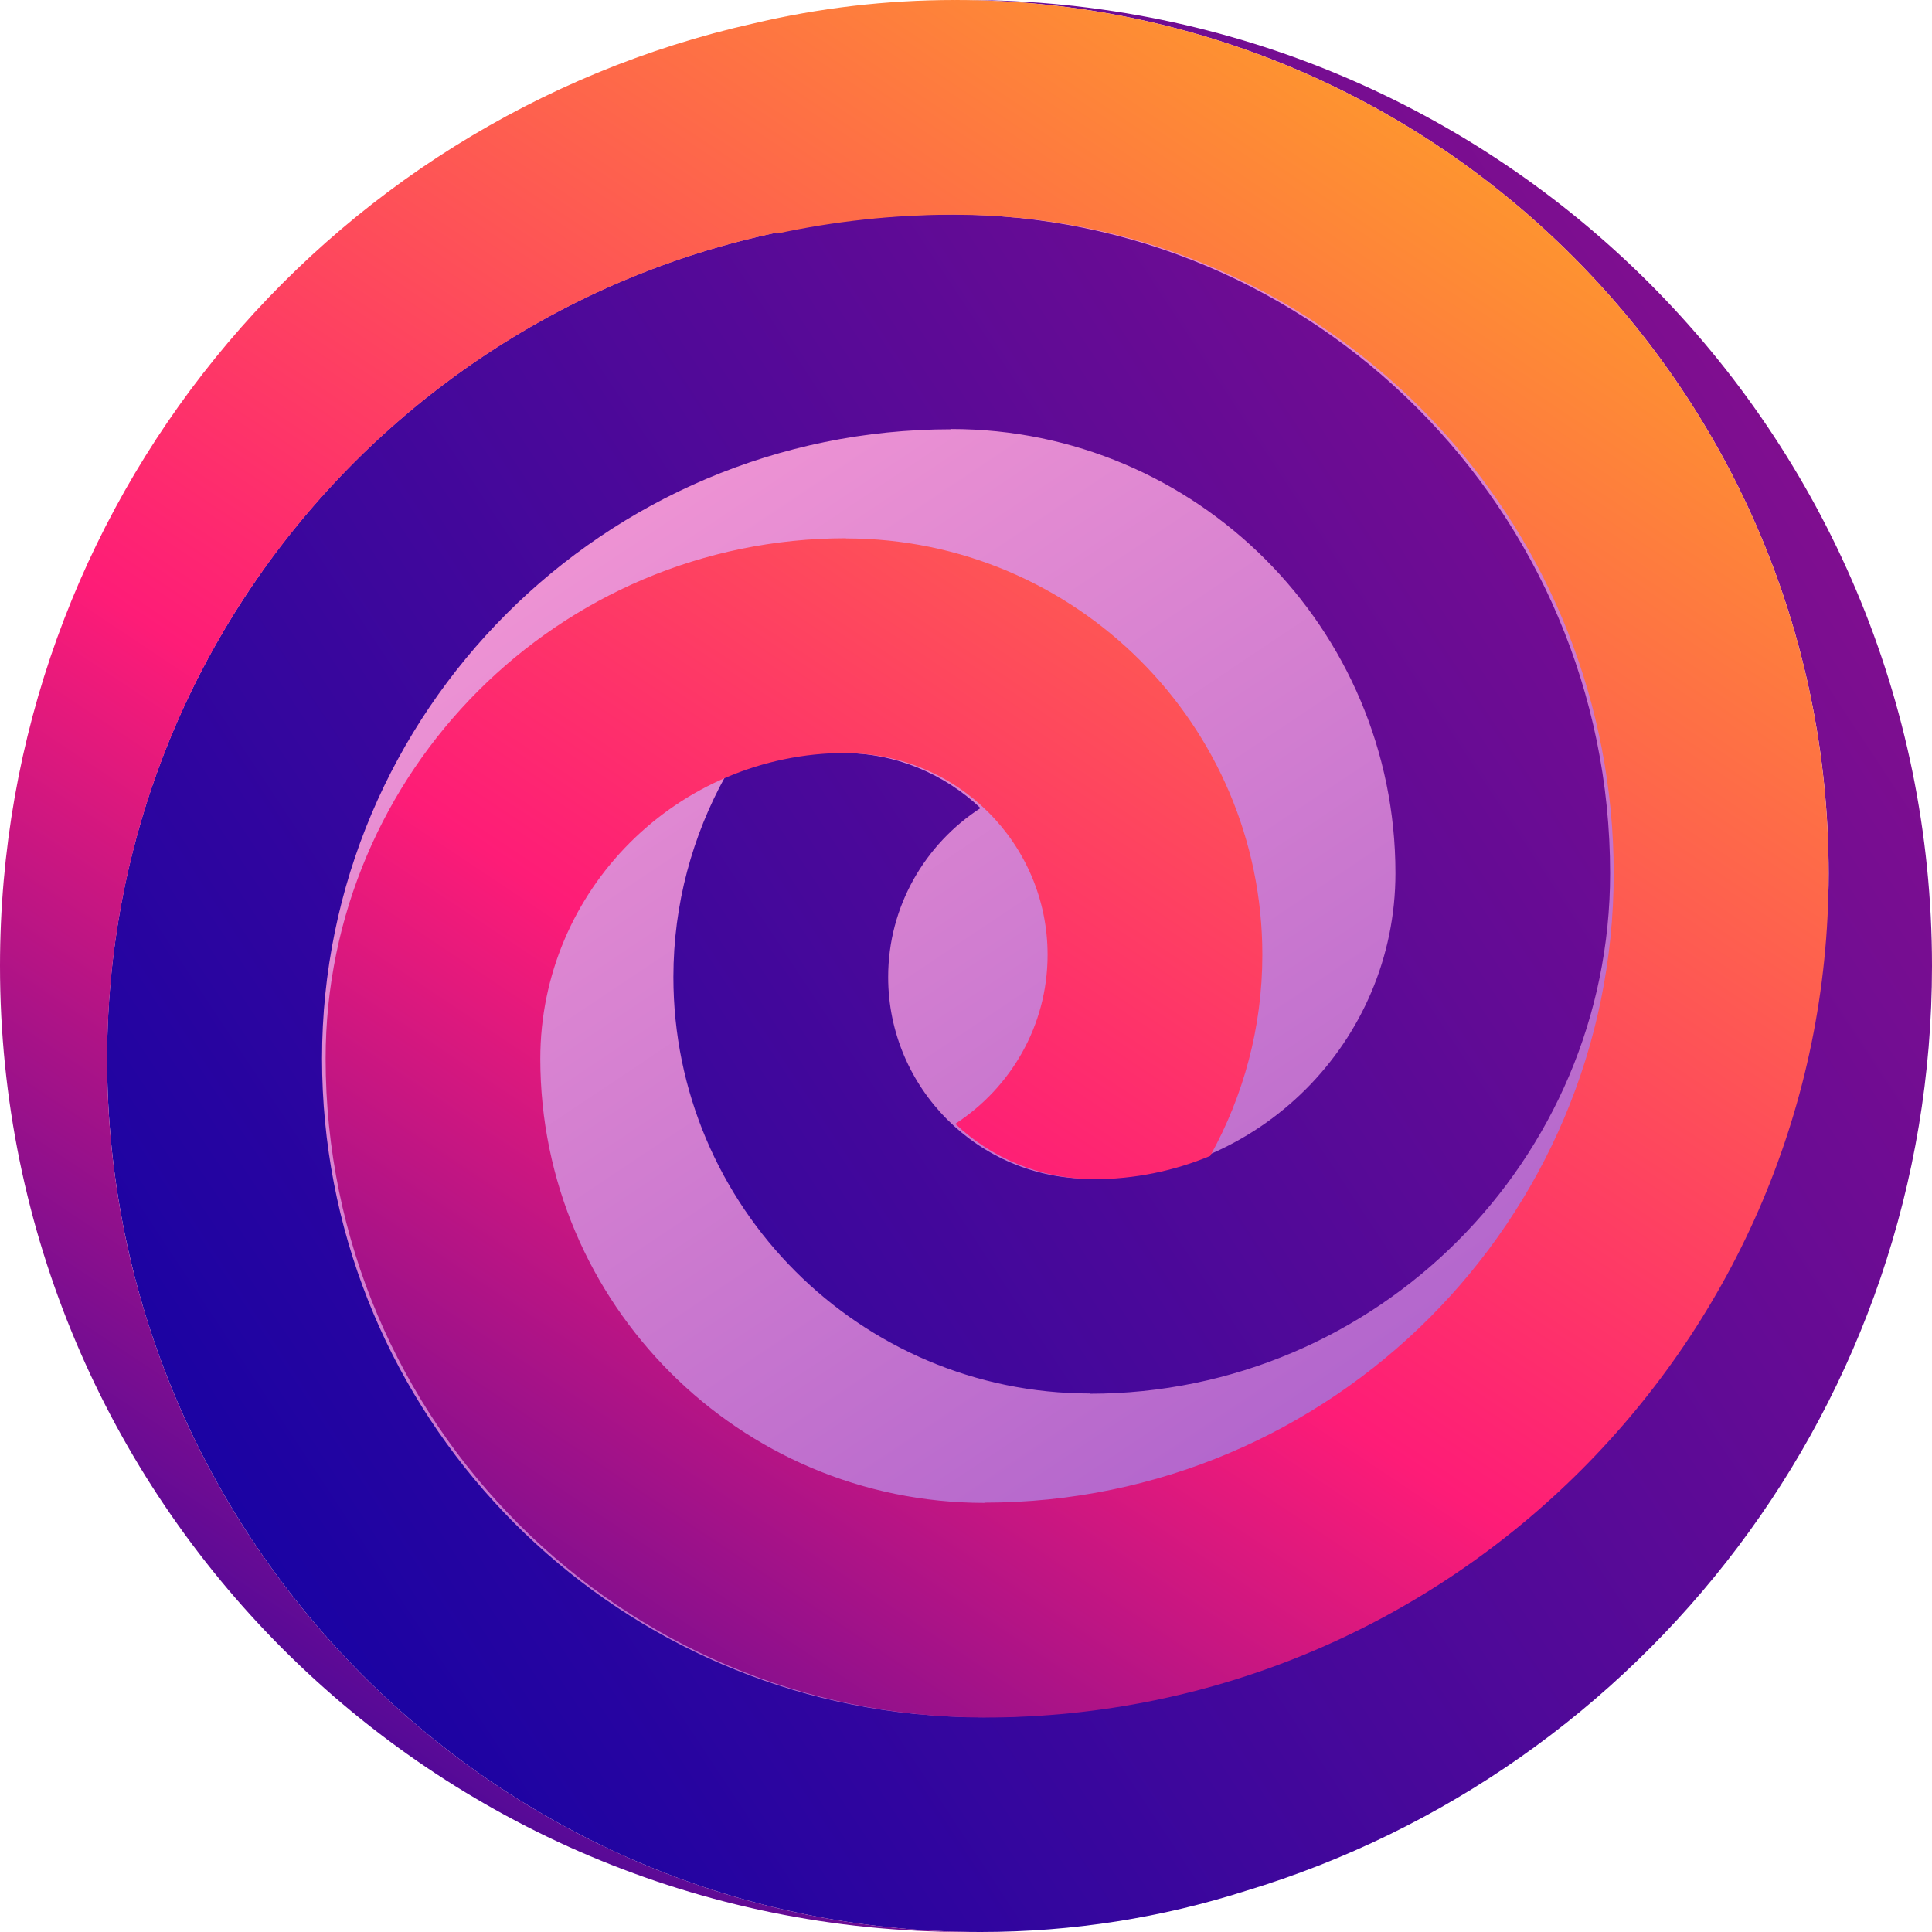
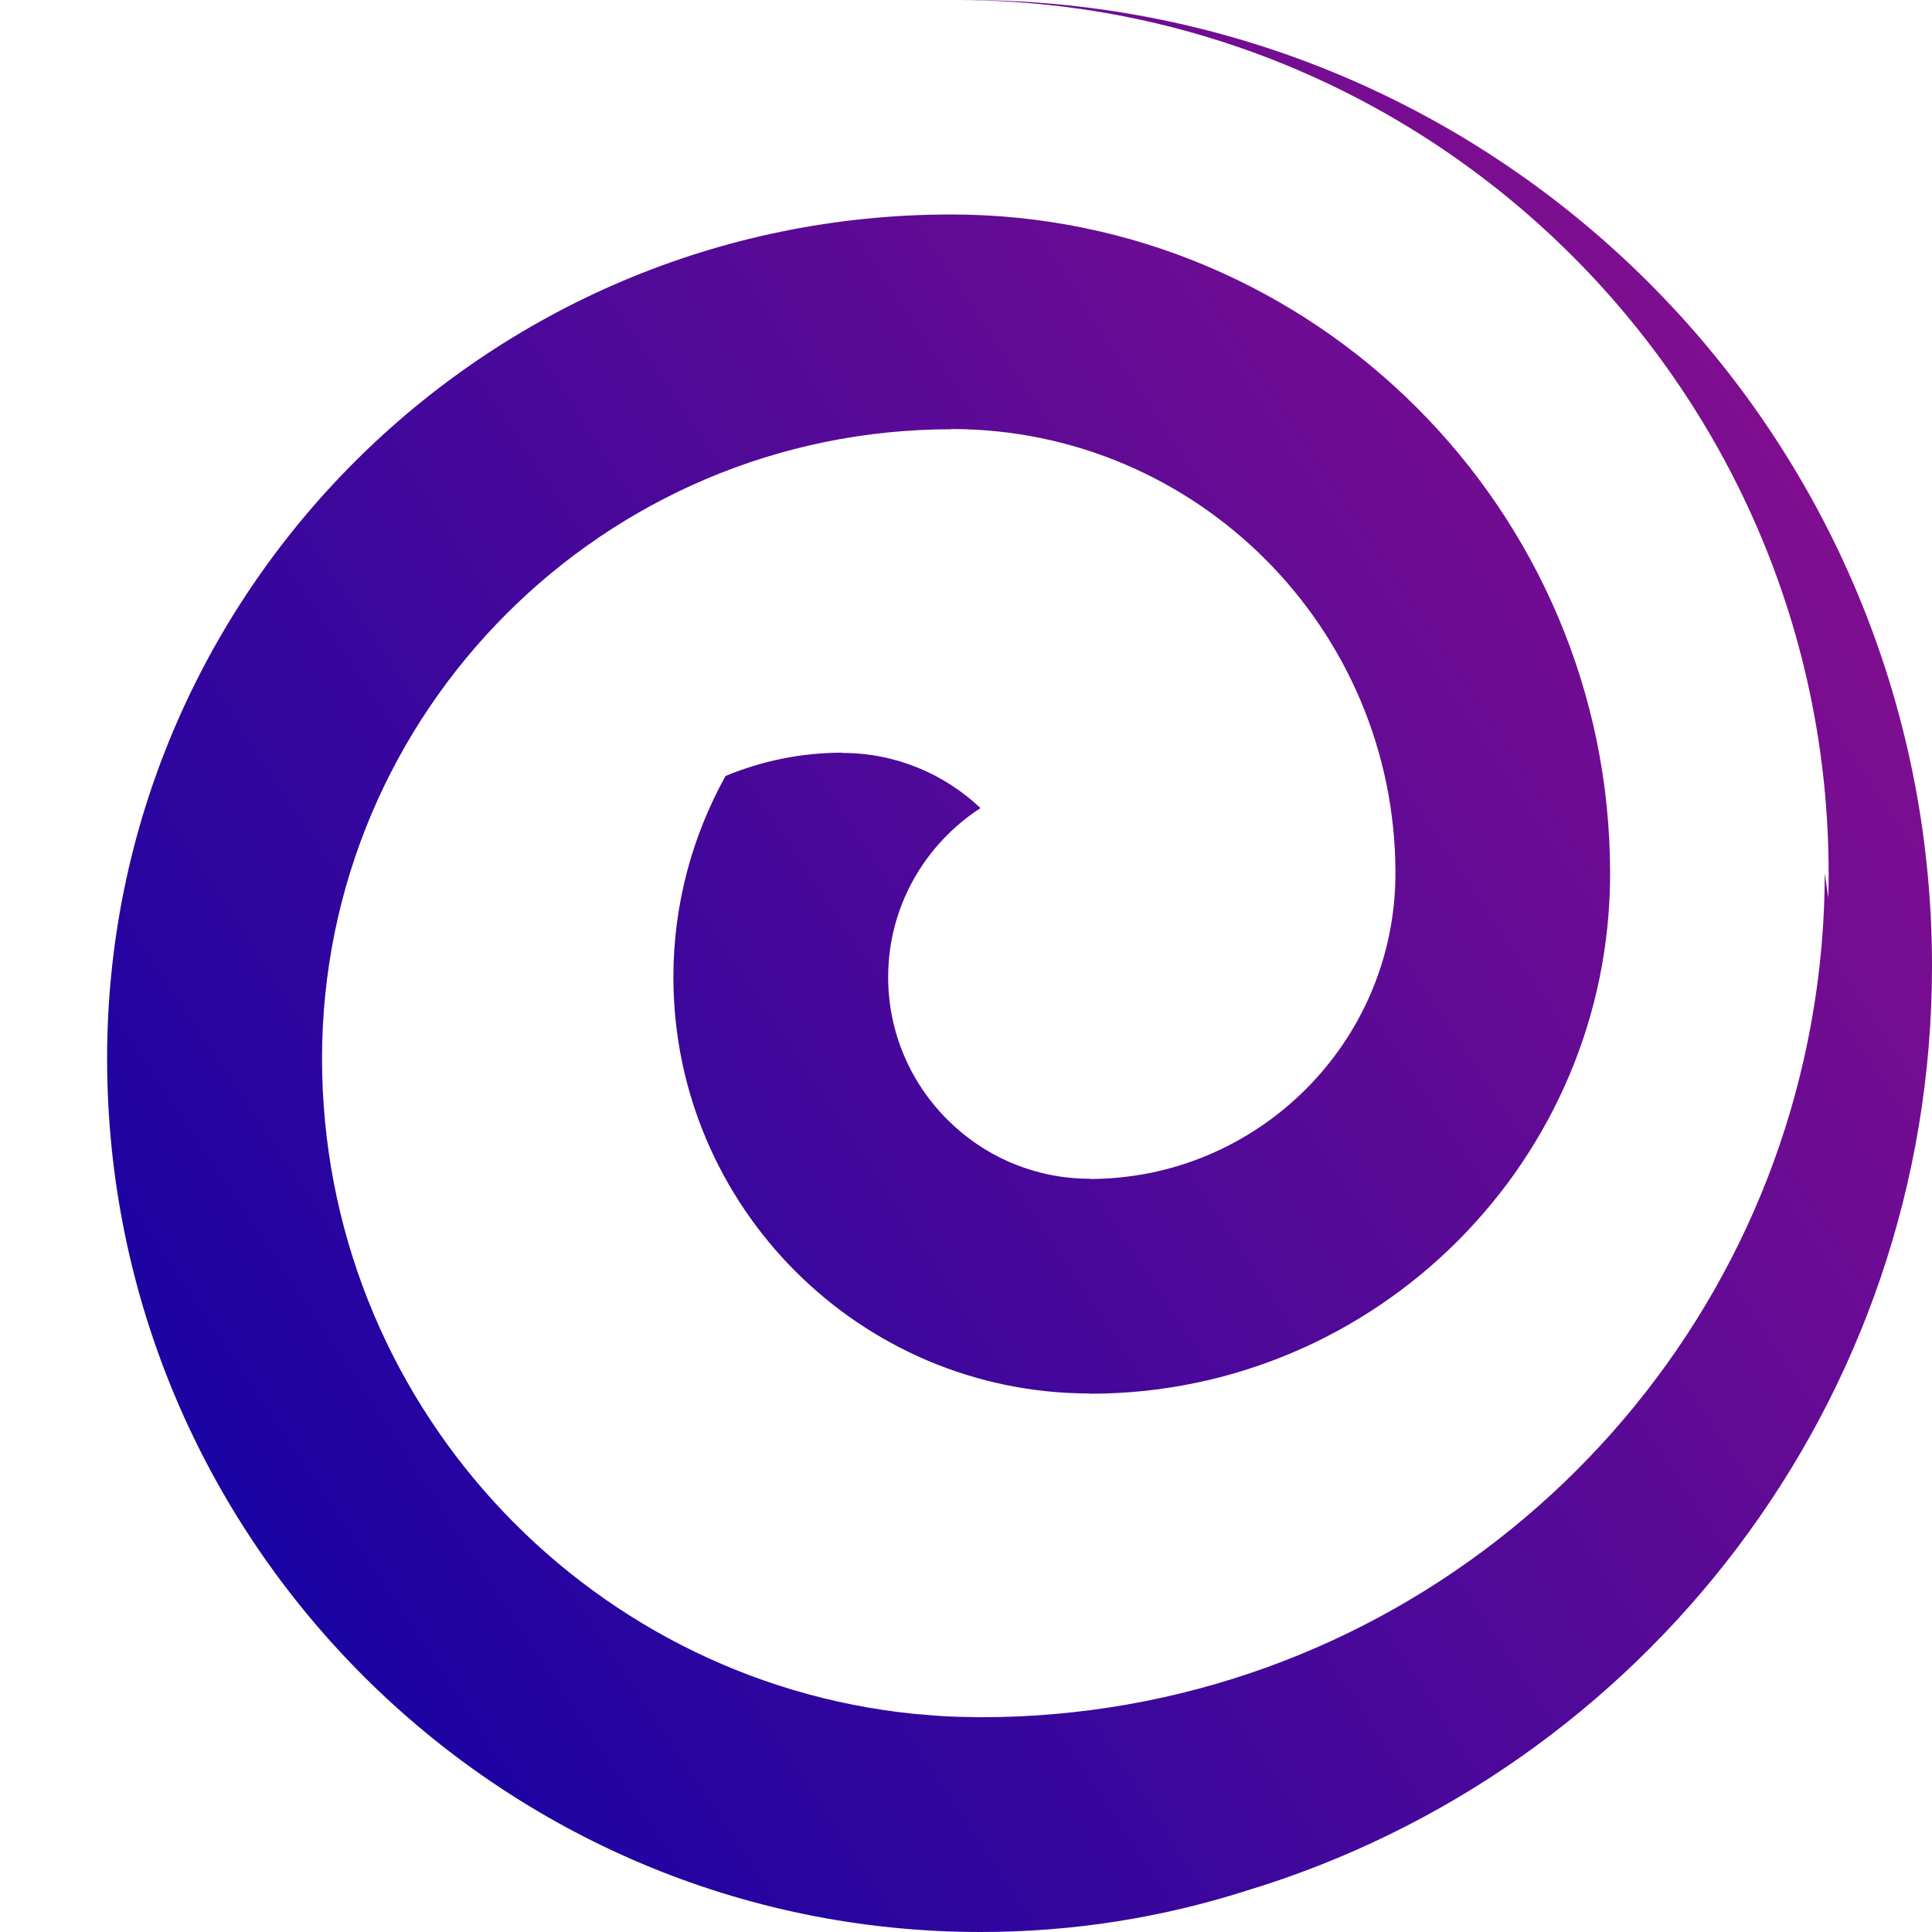
<svg xmlns="http://www.w3.org/2000/svg" width="270px" height="270px" viewBox="0 0 270 270" version="1.1">
  <title>Logo Copy 2</title>
  <defs>
    <linearGradient x1="20.432%" y1="5.762%" x2="126.678%" y2="164.718%" id="linearGradient-1">
      <stop stop-color="#FE9FD5" offset="0%" />
      <stop stop-color="#5C25C3" offset="100%" />
    </linearGradient>
    <linearGradient x1="195.781%" y1="-50.868%" x2="-12.566%" y2="97.854%" id="linearGradient-2">
      <stop stop-color="#FE1C77" offset="0%" />
      <stop stop-color="#0000A8" offset="100%" />
    </linearGradient>
    <linearGradient x1="90.838%" y1="-19.339%" x2="11.654%" y2="108.613%" id="linearGradient-3">
      <stop stop-color="#FFD00C" offset="0%" />
      <stop stop-color="#FE7343" offset="30.19%" />
      <stop stop-color="#FE1C77" offset="58.34%" />
      <stop stop-color="#0000A8" offset="100%" />
    </linearGradient>
  </defs>
  <g id="BrandKit" stroke="none" stroke-width="1" fill="none" fill-rule="evenodd">
    <g id="500x500_Gioo_logo_vertical_dark" transform="translate(-115, -115)" fill-rule="nonzero">
      <g id="Gioo-icon" transform="translate(115, 115)">
-         <path d="M136.299,244.771 C198.461,244.771 248.851,194.381 248.851,132.218 C248.851,70.061 198.461,19.666 136.299,19.666 C74.141,19.666 23.746,70.055 23.746,132.218 C23.752,194.381 74.141,244.771 136.299,244.771 Z" id="Path" fill="url(#linearGradient-1)" />
        <path d="M270,135 C270,60.44 209.56,0 134.999,0 C134.749,0 134.499,0 134.248,0 C201.201,0.407 255.555,55.022 255.555,122.068 C255.555,123.197 255.538,124.326 255.507,125.449 L255.007,122.033 C255.007,130.938 253.983,139.598 252.109,147.938 C240.271,200.556 193.217,239.974 137.1,239.987 C137.1,239.987 137.1,239.987 137.089,239.987 C137.089,239.987 137.089,239.987 137.077,239.987 L137.042,240.009 L137.042,239.987 C136.664,239.987 136.297,239.963 135.93,239.963 C134.732,239.952 133.533,239.928 132.345,239.865 C131.123,239.806 129.901,239.695 128.69,239.585 C128.359,239.561 128.027,239.55 127.701,239.509 C81.345,234.789 45.017,195.539 45.005,147.932 C45.005,99.446 84.435,59.992 132.945,59.992 L132.945,59.957 C167.189,59.957 195.015,87.783 195.015,122.027 C195.015,145.598 175.838,164.74 152.302,164.764 L152.302,164.729 C136.78,164.729 124.122,152.093 124.122,136.548 C124.122,126.643 129.284,117.959 137.025,112.931 C131.973,108.158 125.187,105.225 117.726,105.225 L117.726,105.19 C111.952,105.19 106.435,106.354 101.395,108.443 C96.774,116.783 94.108,126.363 94.108,136.548 C94.108,168.639 120.211,194.741 152.302,194.741 L152.302,194.776 C192.407,194.776 225.016,162.133 225.016,122.062 C225.016,71.277 183.689,29.973 132.927,29.973 C67.872,29.973 14.968,82.87 14.968,147.932 C14.968,215.228 69.728,270 137.025,270 L137.025,269.976 L137.059,270 C149.957,270 162.394,267.986 174.075,264.262 C229.579,247.506 270,195.976 270,135 Z" id="Shape" fill="url(#linearGradient-2)" />
-         <path d="M133.499,0 L133.499,0.023 L133.435,0 C123.768,0 114.357,1.135 105.33,3.271 C45.047,16.785 0,70.631 0,135 C0,209.56 60.44,270 135,270 C135.349,270 135.693,270 136.042,269.994 C69.194,269.465 14.969,214.903 14.969,147.932 C14.969,146.815 14.986,145.697 15.016,144.585 L15.027,144.679 C16.534,89.447 56.151,43.592 108.484,32.522 C108.496,32.569 108.519,32.609 108.531,32.656 C116.557,30.922 124.885,30.002 133.423,30.002 C133.423,30.002 133.423,30.002 133.435,30.002 C133.435,30.002 133.435,30.002 133.446,30.002 L133.481,29.979 L133.481,30.002 C133.859,30.002 134.226,30.025 134.593,30.025 C135.792,30.037 136.991,30.06 138.178,30.124 C139.4,30.188 140.622,30.293 141.833,30.404 C142.165,30.427 142.496,30.438 142.822,30.479 C189.178,35.199 225.507,74.449 225.518,122.056 C225.518,170.543 186.087,209.996 137.578,209.996 L137.578,210.031 C103.334,210.031 75.508,182.206 75.508,147.961 C75.508,124.39 94.685,105.248 118.221,105.225 L118.221,105.26 C133.743,105.26 146.401,117.895 146.401,133.44 C146.401,143.346 141.239,152.029 133.499,157.058 C138.55,161.83 145.337,164.764 152.798,164.764 L152.798,164.798 C158.571,164.798 164.089,163.634 169.128,161.544 C173.75,153.205 176.415,143.625 176.415,133.44 C176.415,101.343 150.312,75.246 118.221,75.246 L118.221,75.223 C78.116,75.223 45.506,107.867 45.506,147.938 C45.506,198.723 86.834,240.027 137.596,240.027 C202.651,240.027 255.555,187.129 255.555,122.068 C255.555,54.772 200.796,0 133.499,0 Z M89.981,8.769 C89.882,8.808 89.793,8.848 89.694,8.878 C89.793,8.848 89.892,8.808 89.981,8.769 Z M89.213,9.073 C89.104,9.113 88.995,9.162 88.896,9.202 C89.005,9.152 89.104,9.113 89.213,9.073 Z M88.453,9.377 C88.334,9.427 88.215,9.476 88.096,9.526 C88.215,9.467 88.334,9.417 88.453,9.377 Z M87.685,9.69 C87.556,9.739 87.427,9.799 87.299,9.848 C87.437,9.789 87.556,9.739 87.685,9.69 Z M86.923,10.006 C86.784,10.065 86.646,10.125 86.507,10.184 C86.646,10.125 86.784,10.065 86.923,10.006 Z M86.17,10.322 C86.012,10.391 85.864,10.45 85.705,10.52 C85.864,10.46 86.012,10.391 86.17,10.322 Z M85.414,10.649 C85.246,10.719 85.088,10.798 84.919,10.867 C85.078,10.798 85.246,10.729 85.414,10.649 Z M84.66,10.983 C84.482,11.062 84.303,11.141 84.126,11.22 C84.303,11.141 84.482,11.062 84.66,10.983 Z M83.908,11.314 C83.71,11.403 83.522,11.492 83.324,11.582 C83.522,11.492 83.72,11.403 83.908,11.314 Z M83.163,11.657 C82.945,11.756 82.738,11.855 82.52,11.954 C82.738,11.855 82.955,11.756 83.163,11.657 Z M82.435,11.994 C82.187,12.113 81.93,12.232 81.683,12.351 C81.93,12.232 82.178,12.113 82.435,11.994 Z M81.762,12.309 C81.376,12.497 80.99,12.675 80.604,12.863 C81,12.685 81.376,12.497 81.762,12.309 Z" id="Shape" fill="url(#linearGradient-3)" />
      </g>
    </g>
  </g>
</svg>